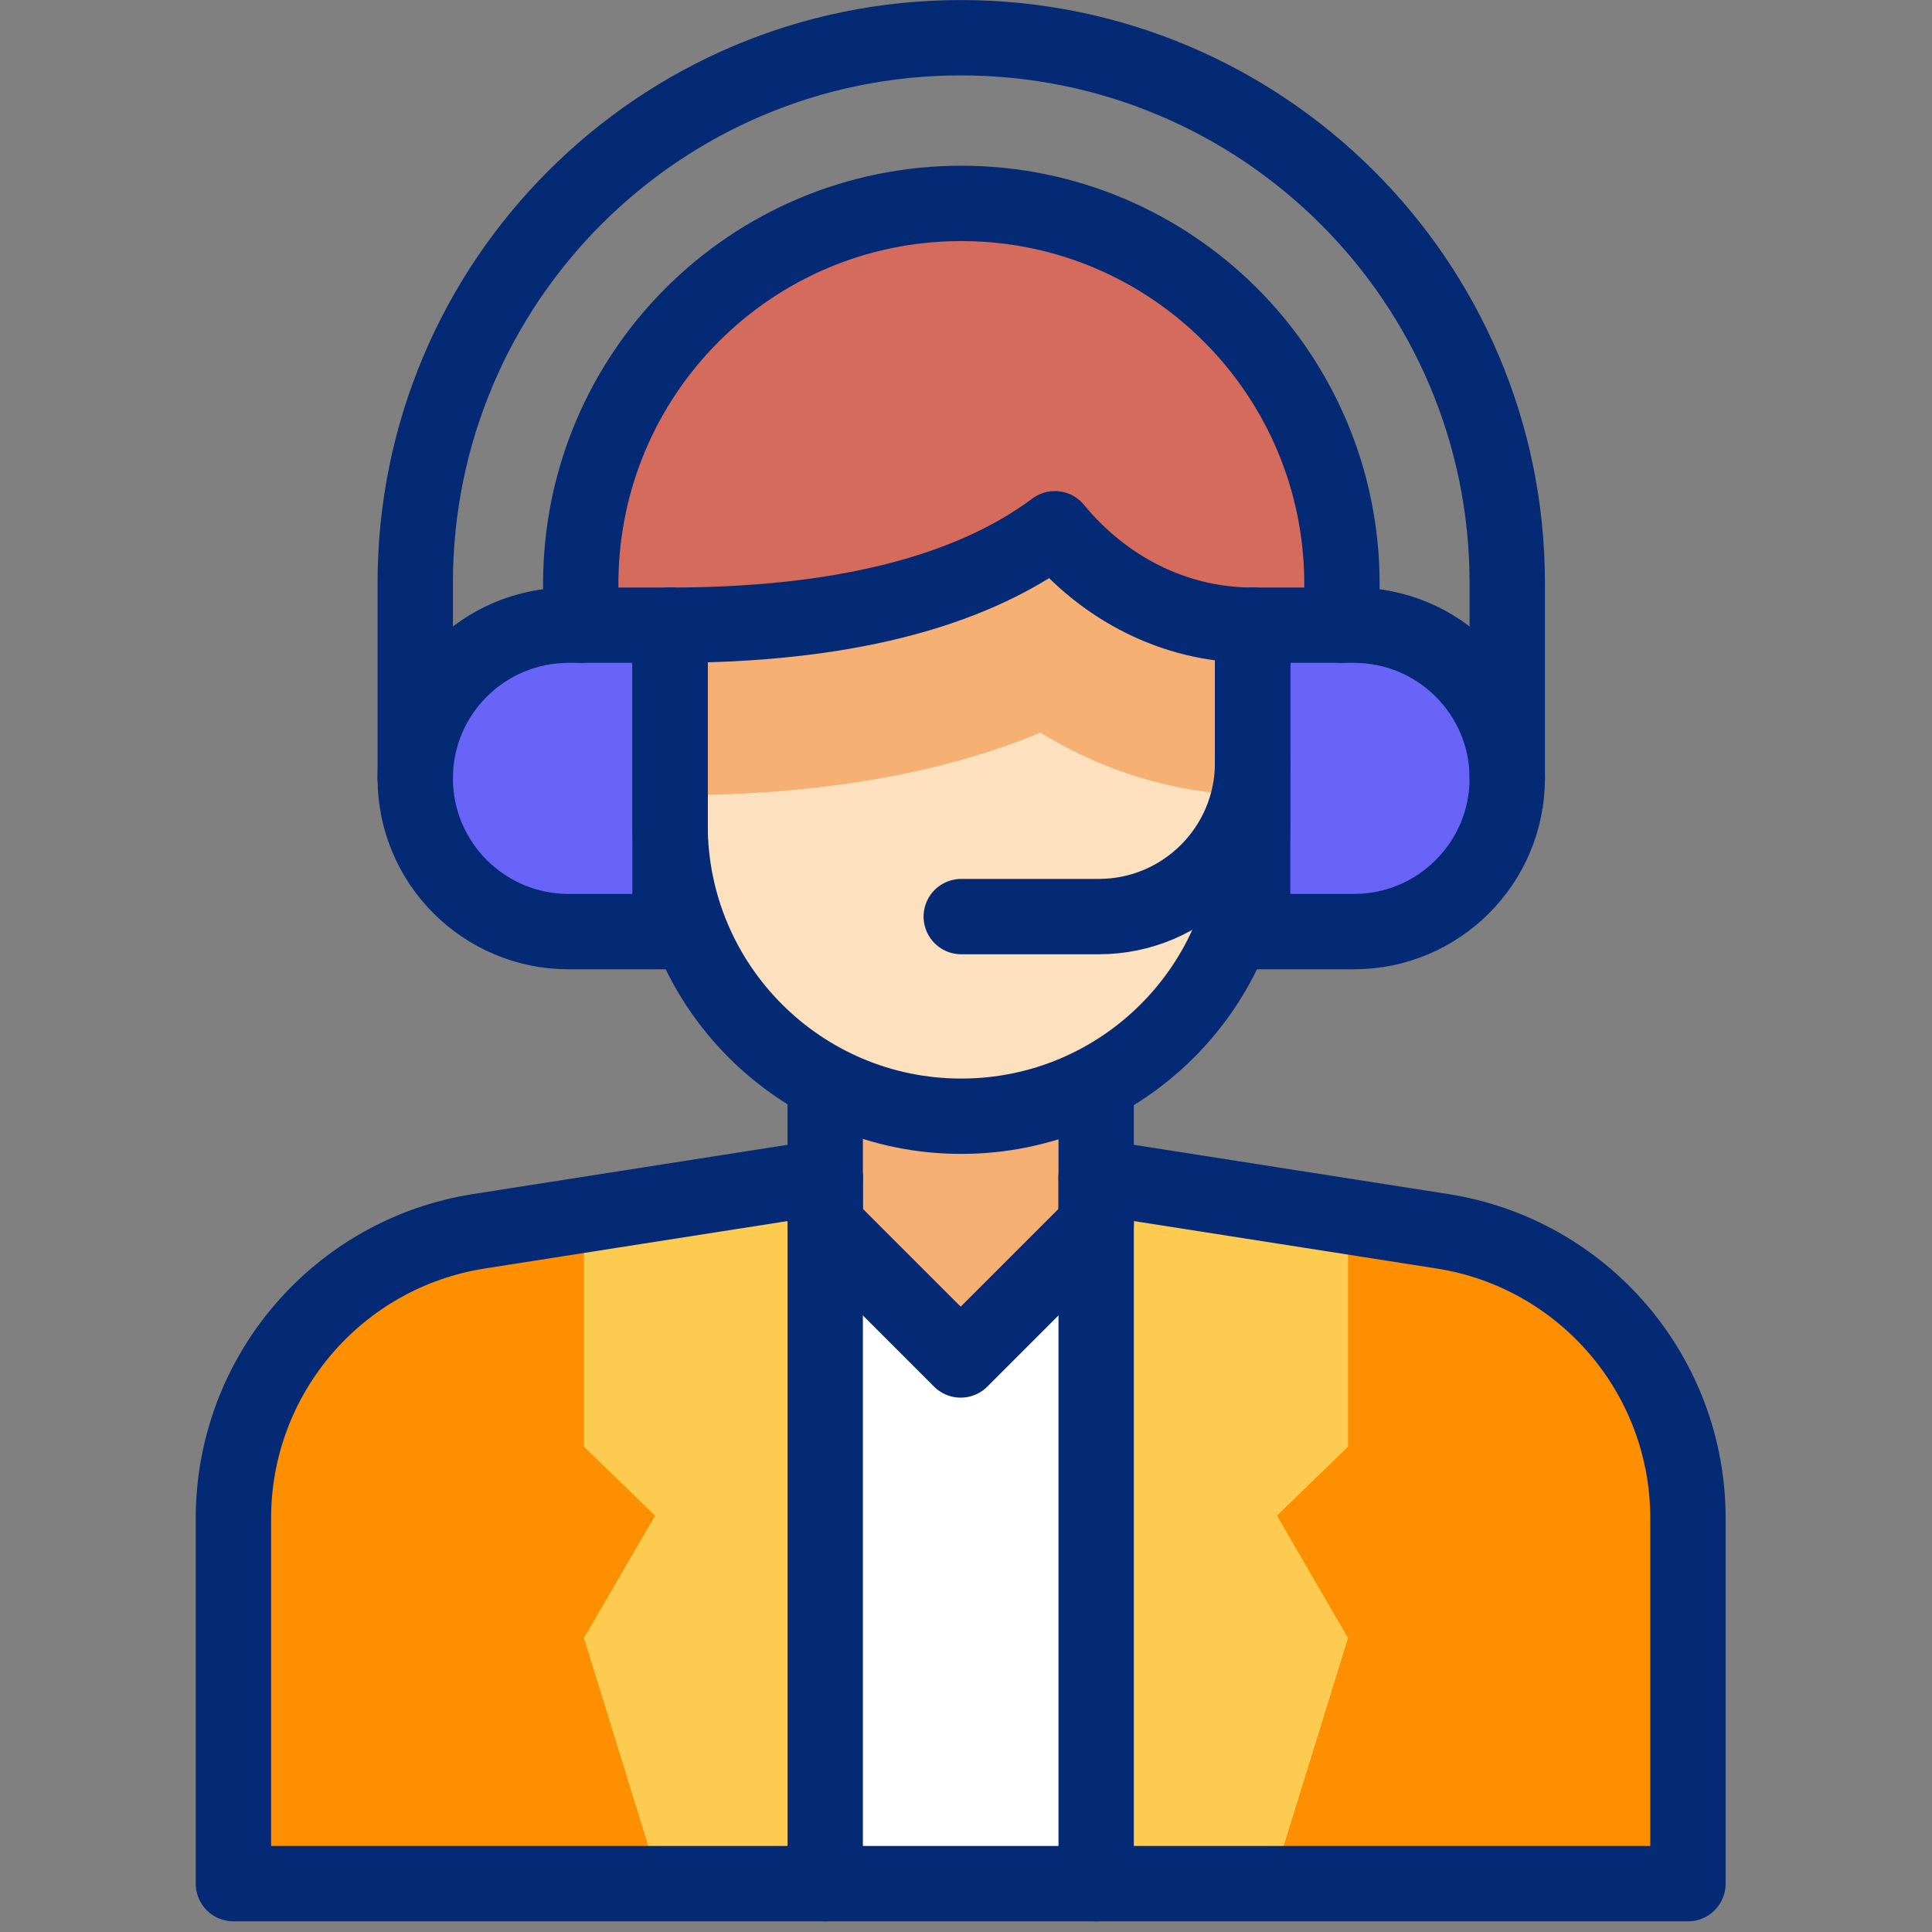
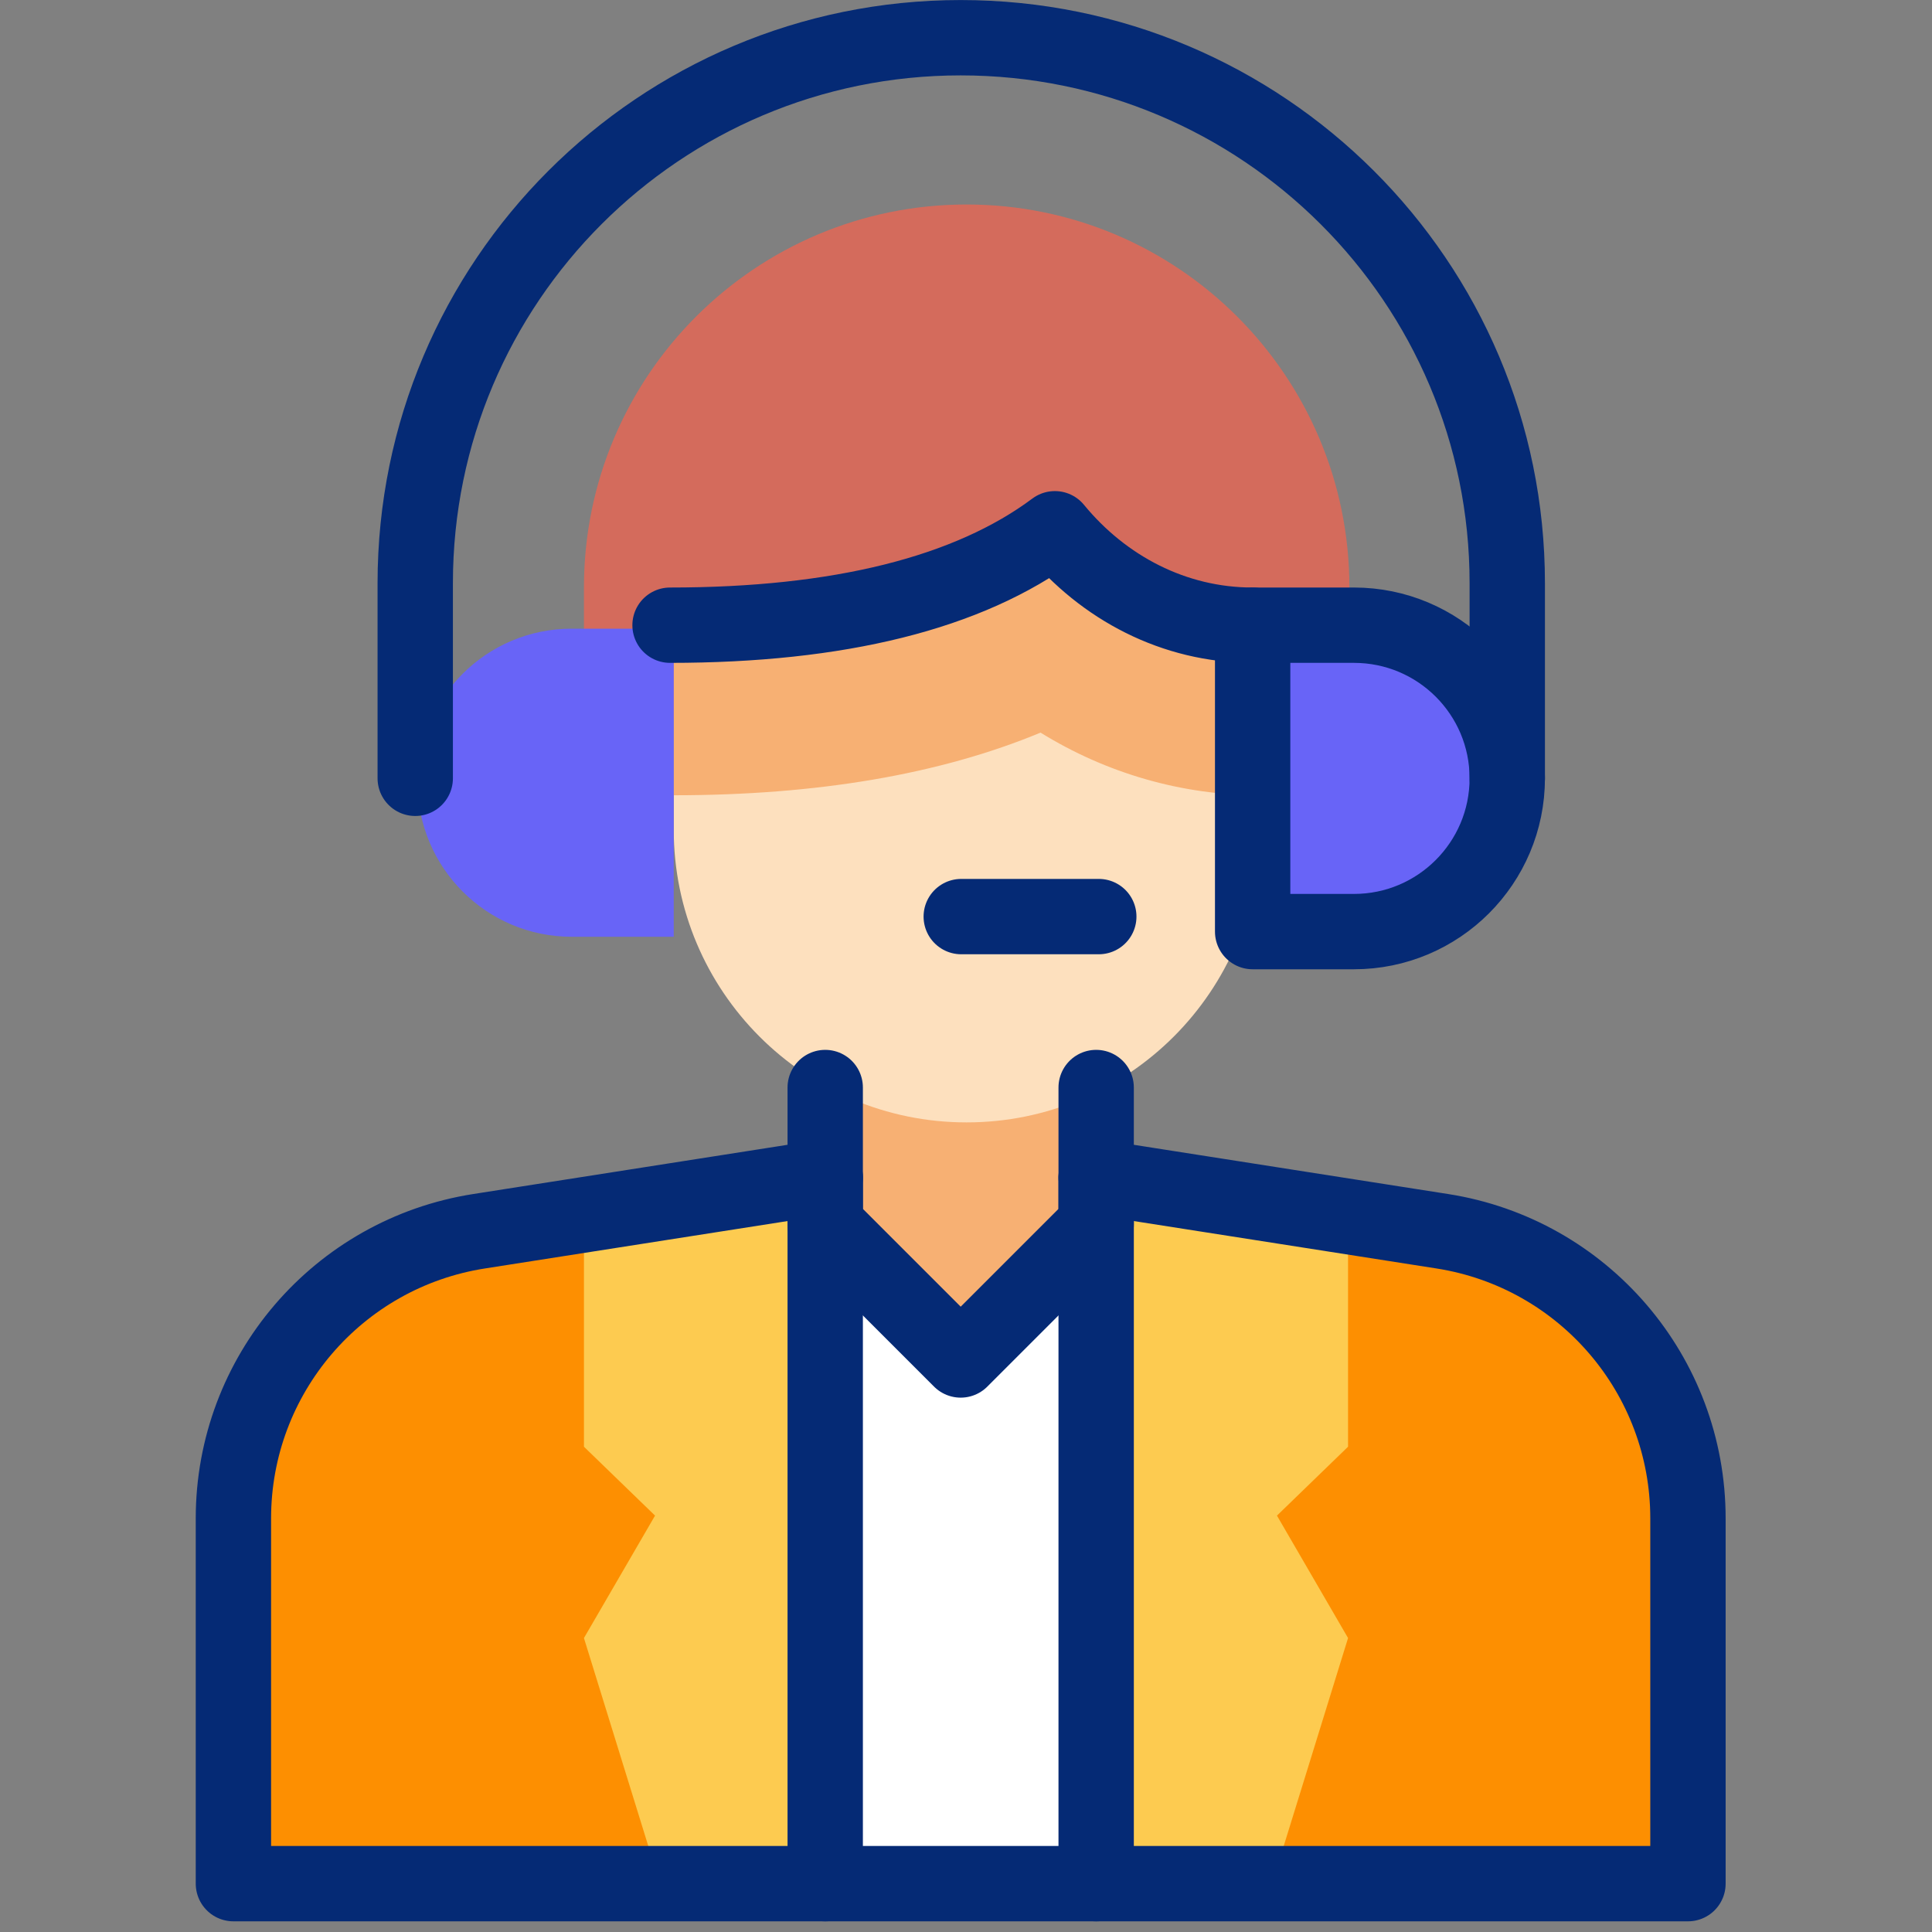
<svg xmlns="http://www.w3.org/2000/svg" version="1.1" viewBox="0 0 40 40" height="40px" width="40px">
  <rect x="0" y="0" width="40" height="40" fill="#808080" stroke="none" />
  <g id="surface1">
    <path d="M 27.938 14.883 L 27.938 12.16 C 27.938 7.781 24.387 4.234 20.012 4.234 C 15.637 4.234 12.09 7.781 12.09 12.16 L 12.09 14.883 Z M 27.938 14.883" style="stroke:none;fill-rule:nonzero;fill:rgb(83.137%,41.961%,36.078%);fill-opacity:1;" />
    <path d="M 22.82 24.504 L 30.027 25.633 C 32.969 26.094 35.141 28.629 35.141 31.609 L 35.141 39.215 L 20 39.215 L 20 28.312 Z M 22.82 24.504" style="stroke:none;fill-rule:nonzero;fill:rgb(99.216%,56.078%,0.392%);fill-opacity:1;" />
    <path d="M 17.18 24.504 L 9.973 25.633 C 7.031 26.094 4.859 28.629 4.859 31.609 L 4.859 39.215 L 20 39.215 L 20 28.312 Z M 17.18 24.504" style="stroke:none;fill-rule:nonzero;fill:rgb(99.216%,56.078%,0.392%);fill-opacity:1;" />
    <path d="M 17.18 24.535 L 22.82 24.535 L 22.82 39.215 L 17.18 39.215 Z M 17.18 24.535" style="stroke:none;fill-rule:nonzero;fill:rgb(100%,100%,100%);fill-opacity:1;" />
    <path d="M 27.91 25.301 L 27.91 29.953 L 26.438 31.379 L 27.91 33.914 L 26.27 39.215 L 22.82 39.215 L 22.82 24.504 Z M 27.91 25.301" style="stroke:none;fill-rule:nonzero;fill:rgb(99.216%,79.608%,31.373%);fill-opacity:1;" />
    <path d="M 12.09 25.301 L 12.09 29.953 L 13.562 31.379 L 12.09 33.914 L 13.73 39.215 L 17.18 39.215 L 17.18 24.504 Z M 12.09 25.301" style="stroke:none;fill-rule:nonzero;fill:rgb(99.216%,79.608%,31.373%);fill-opacity:1;" />
    <path d="M 22.82 25.492 L 22.82 22.641 L 17.18 22.641 L 17.18 25.492 C 18.281 26.594 18.898 27.211 20 28.312 C 21.102 27.211 21.719 26.594 22.82 25.492 Z M 22.82 25.492" style="stroke:none;fill-rule:nonzero;fill:rgb(96.863%,69.02%,45.098%);fill-opacity:1;" />
    <path d="M 13.949 13.016 C 17.453 13.016 20.16 12.352 21.961 11.008 C 22.973 12.238 24.441 13.016 26.078 13.016 L 26.078 17.172 C 26.078 20.523 23.363 23.238 20.012 23.238 C 16.664 23.238 13.949 20.523 13.949 17.172 C 13.949 17.172 13.949 13.016 13.949 13.016 Z M 13.949 13.016" style="stroke:none;fill-rule:nonzero;fill:rgb(99.216%,87.843%,74.51%);fill-opacity:1;" />
    <path d="M 21.961 11.008 C 20.16 12.352 17.453 13.016 13.949 13.016 C 13.949 13.016 13.949 15.277 13.949 16.465 C 16.922 16.465 19.465 16.031 21.543 15.168 C 22.902 16.008 24.465 16.465 26.078 16.465 L 26.078 13.016 C 24.441 13.016 22.973 12.238 21.961 11.008 Z M 21.961 11.008" style="stroke:none;fill-rule:nonzero;fill:rgb(96.863%,69.02%,45.098%);fill-opacity:1;" />
    <path d="M 11.836 19.395 L 13.949 19.395 L 13.949 13.016 L 11.836 13.016 C 10.074 13.016 8.645 14.441 8.645 16.203 C 8.645 17.965 10.074 19.395 11.836 19.395 Z M 11.836 19.395" style="stroke:none;fill-rule:nonzero;fill:rgb(40.784%,39.216%,96.863%);fill-opacity:1;" />
    <path d="M 28.188 19.395 L 26.078 19.395 L 26.078 13.016 L 28.188 13.016 C 29.949 13.016 31.379 14.441 31.379 16.203 C 31.379 17.965 29.949 19.395 28.188 19.395 Z M 28.188 19.395" style="stroke:none;fill-rule:nonzero;fill:rgb(40.784%,39.216%,96.863%);fill-opacity:1;" />
    <path transform="matrix(0.078,0,0,0.078,0,0)" d="M 290.959 312.823 L 290.959 499.989" style="fill:none;stroke-width:20;stroke-linecap:round;stroke-linejoin:round;stroke:rgb(1.961%,16.471%,45.882%);stroke-opacity:1;stroke-miterlimit:10;" />
-     <path transform="matrix(0.078,0,0,0.078,0,0)" d="M 356.203 165.949 L 356.203 155.042 C 356.203 99.211 310.931 53.988 255.149 53.988 C 199.368 53.988 154.146 99.211 154.146 155.042 L 154.146 165.949" style="fill:none;stroke-width:20;stroke-linecap:round;stroke-linejoin:round;stroke:rgb(1.961%,16.471%,45.882%);stroke-opacity:1;stroke-miterlimit:10;" />
    <path transform="matrix(0.078,0,0,0.078,0,0)" d="M 219.041 288.668 L 219.041 325.025 C 233.086 339.07 240.955 346.939 255 360.984 C 269.045 346.939 276.914 339.07 290.959 325.025 L 290.959 288.668" style="fill:none;stroke-width:20;stroke-linecap:round;stroke-linejoin:round;stroke:rgb(1.961%,16.471%,45.882%);stroke-opacity:1;stroke-miterlimit:10;" />
-     <path transform="matrix(0.078,0,0,0.078,0,0)" d="M 177.853 165.949 L 177.853 218.941 C 177.853 261.674 212.467 296.288 255.149 296.288 C 297.882 296.288 332.496 261.674 332.496 218.941 L 332.496 165.949" style="fill:none;stroke-width:20;stroke-linecap:round;stroke-linejoin:round;stroke:rgb(1.961%,16.471%,45.882%);stroke-opacity:1;stroke-miterlimit:10;" />
    <path transform="matrix(0.078,0,0,0.078,0,0)" d="M 219.041 312.823 L 219.041 499.989" style="fill:none;stroke-width:20;stroke-linecap:round;stroke-linejoin:round;stroke:rgb(1.961%,16.471%,45.882%);stroke-opacity:1;stroke-miterlimit:10;" />
-     <path transform="matrix(0.078,0,0,0.078,0,0)" d="M 255.149 243.296 L 291.656 243.296 C 314.168 243.296 332.496 225.018 332.496 202.456" style="fill:none;stroke-width:20;stroke-linecap:round;stroke-linejoin:round;stroke:rgb(1.961%,16.471%,45.882%);stroke-opacity:1;stroke-miterlimit:10;" />
-     <path transform="matrix(0.078,0,0,0.078,0,0)" d="M 150.908 247.28 L 177.853 247.28 L 177.853 165.949 L 150.908 165.949 C 128.446 165.949 110.218 184.128 110.218 206.59 C 110.218 229.052 128.446 247.28 150.908 247.28 Z M 150.908 247.28" style="fill:none;stroke-width:20;stroke-linecap:round;stroke-linejoin:round;stroke:rgb(1.961%,16.471%,45.882%);stroke-opacity:1;stroke-miterlimit:10;" />
+     <path transform="matrix(0.078,0,0,0.078,0,0)" d="M 255.149 243.296 L 291.656 243.296 " style="fill:none;stroke-width:20;stroke-linecap:round;stroke-linejoin:round;stroke:rgb(1.961%,16.471%,45.882%);stroke-opacity:1;stroke-miterlimit:10;" />
    <path transform="matrix(0.078,0,0,0.078,0,0)" d="M 359.391 247.28 L 332.496 247.28 L 332.496 165.949 L 359.391 165.949 C 381.853 165.949 400.081 184.128 400.081 206.59 C 400.081 229.052 381.853 247.28 359.391 247.28 Z M 359.391 247.28" style="fill:none;stroke-width:20;stroke-linecap:round;stroke-linejoin:round;stroke:rgb(1.961%,16.471%,45.882%);stroke-opacity:1;stroke-miterlimit:10;" />
    <path transform="matrix(0.078,0,0,0.078,0,0)" d="M 332.496 165.949 C 311.628 165.949 292.901 156.038 280.002 140.35 C 257.042 157.482 222.527 165.949 177.853 165.949" style="fill:none;stroke-width:20;stroke-linecap:round;stroke-linejoin:round;stroke:rgb(1.961%,16.471%,45.882%);stroke-opacity:1;stroke-miterlimit:10;" />
    <path transform="matrix(0.078,0,0,0.078,0,0)" d="M 400.081 206.59 L 400.081 154.793 C 400.081 74.807 335.136 10.011 255 10.011 C 175.063 10.011 110.218 74.807 110.218 154.793 L 110.218 206.59" style="fill:none;stroke-width:20;stroke-linecap:round;stroke-linejoin:round;stroke:rgb(1.961%,16.471%,45.882%);stroke-opacity:1;stroke-miterlimit:10;" />
    <path transform="matrix(0.078,0,0,0.078,0,0)" d="M 290.959 312.425 L 382.849 326.818 C 420.352 332.695 448.043 365.019 448.043 403.02 L 448.043 499.989 L 61.957 499.989 L 61.957 403.02 C 61.957 365.019 89.648 332.695 127.151 326.818 L 219.041 312.425" style="fill:none;stroke-width:20;stroke-linecap:round;stroke-linejoin:round;stroke:rgb(1.961%,16.471%,45.882%);stroke-opacity:1;stroke-miterlimit:10;" />
  </g>
</svg>